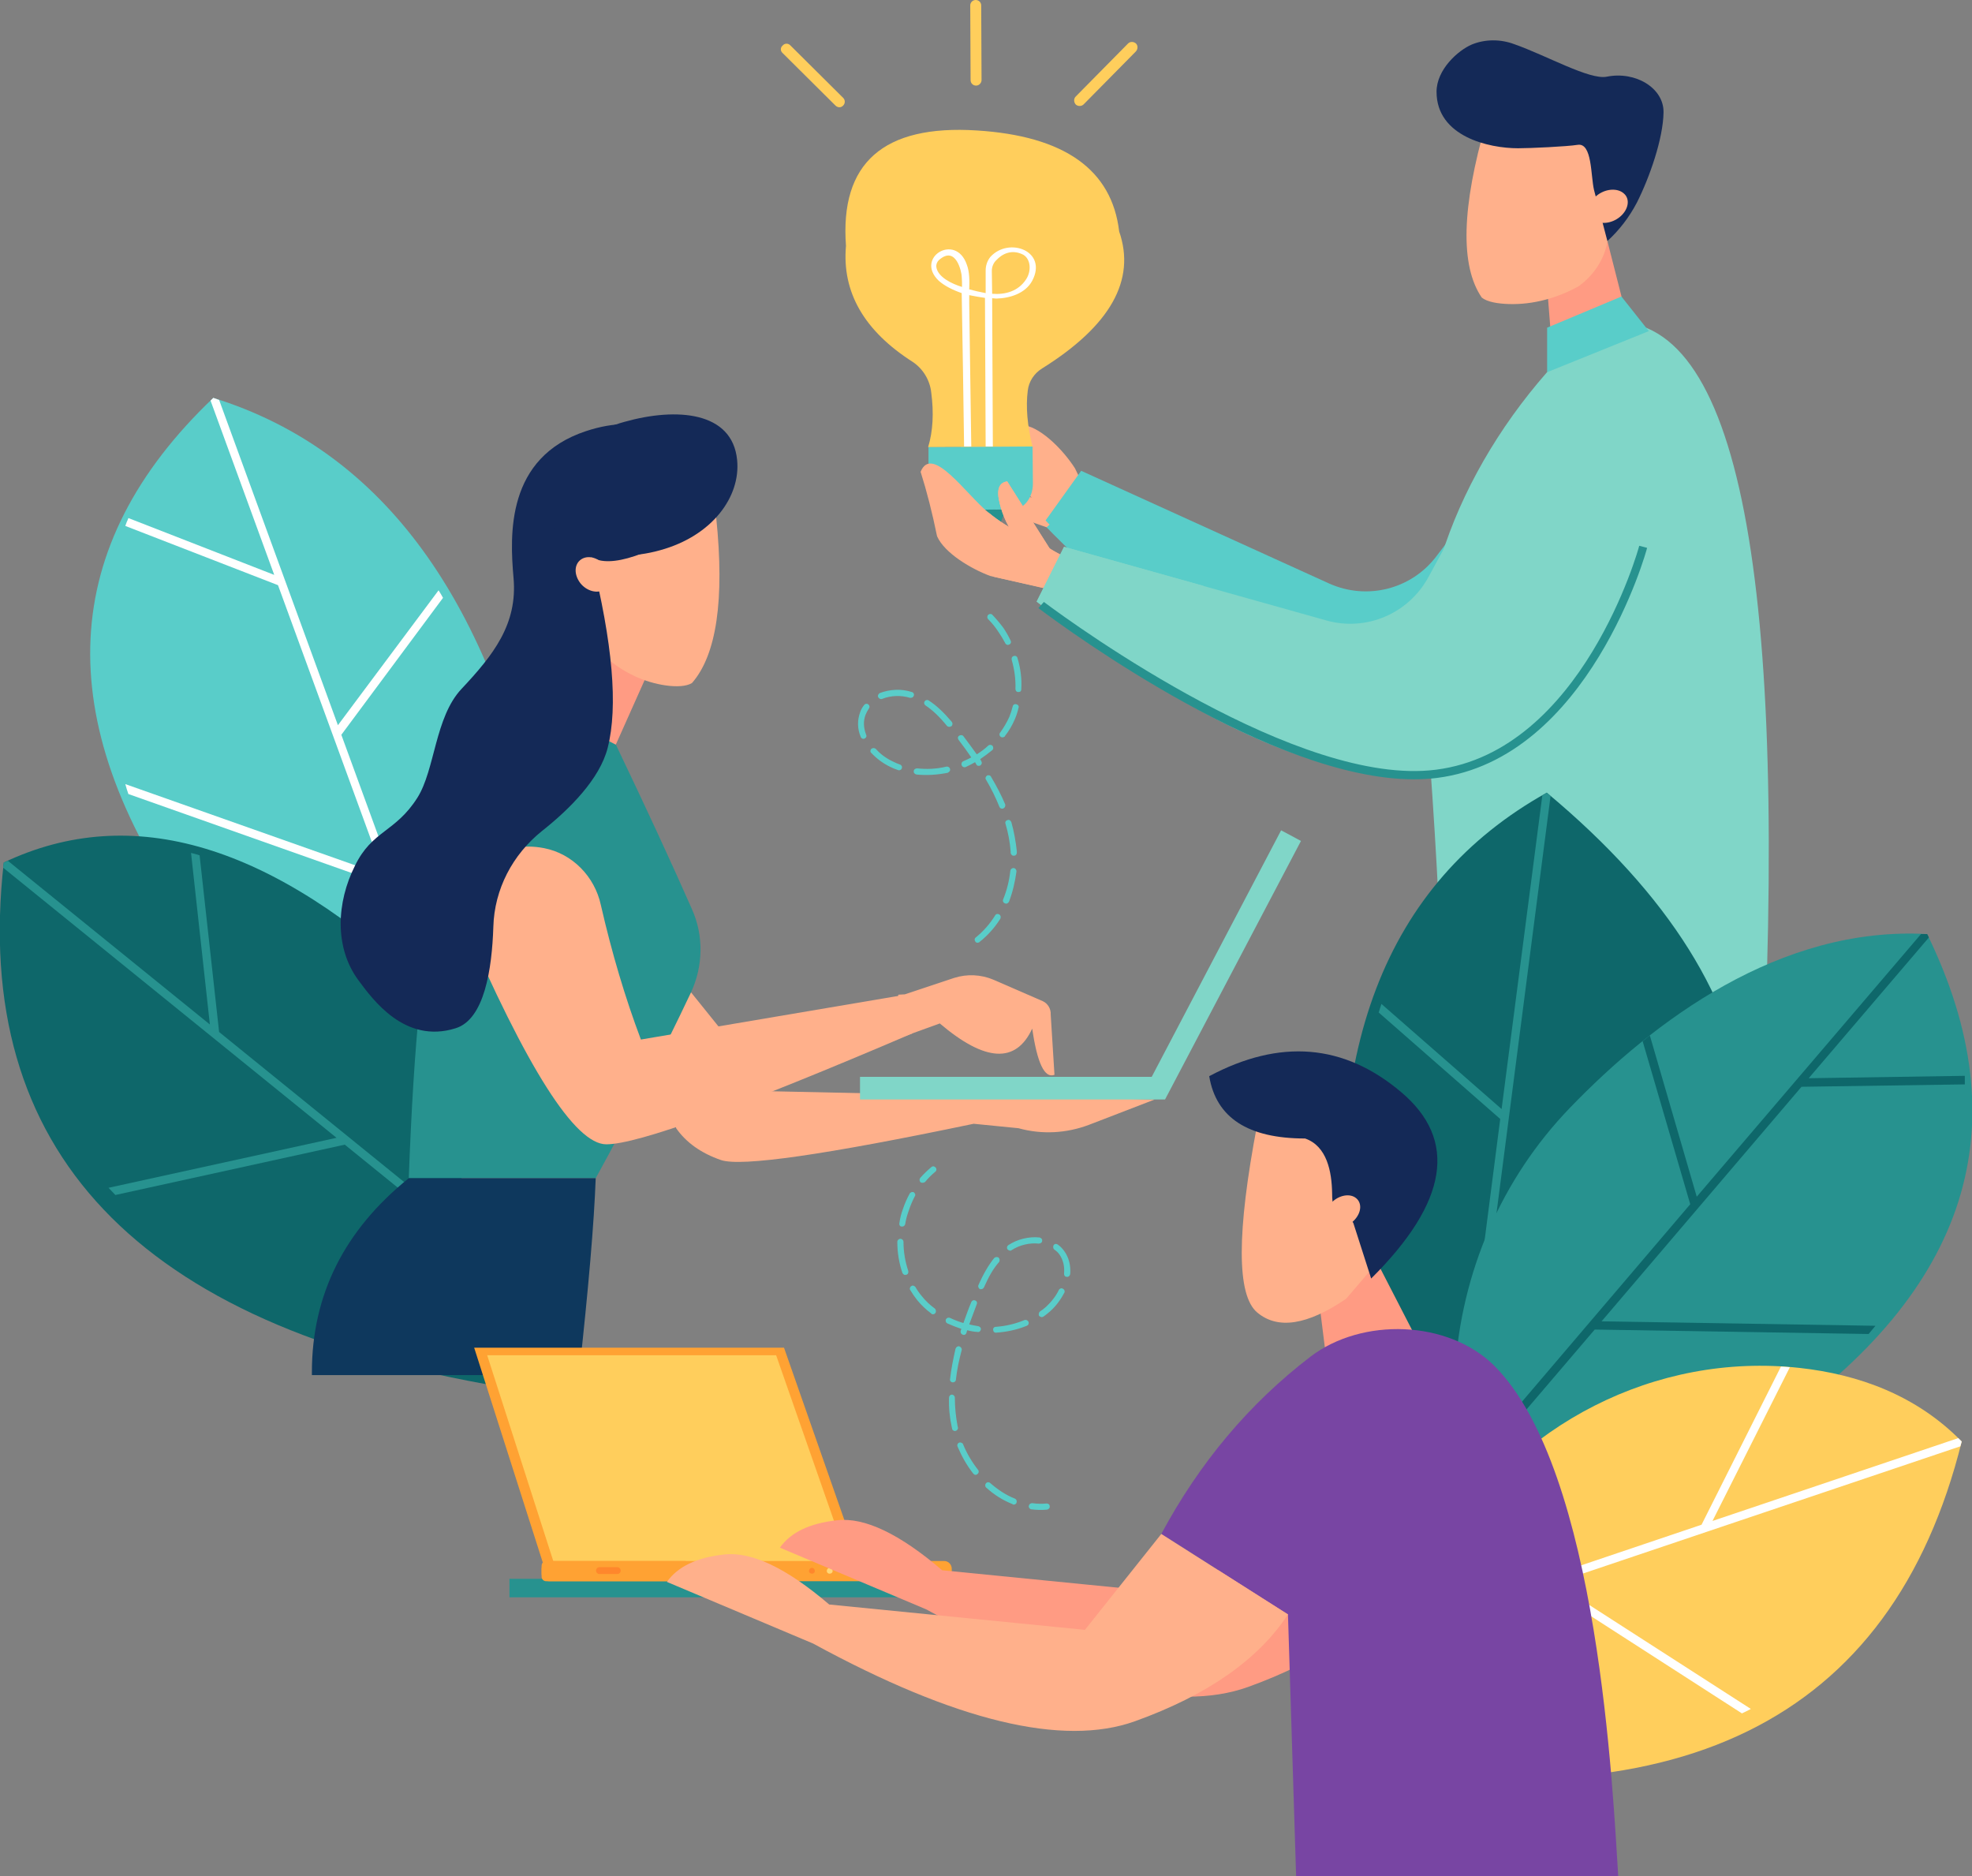
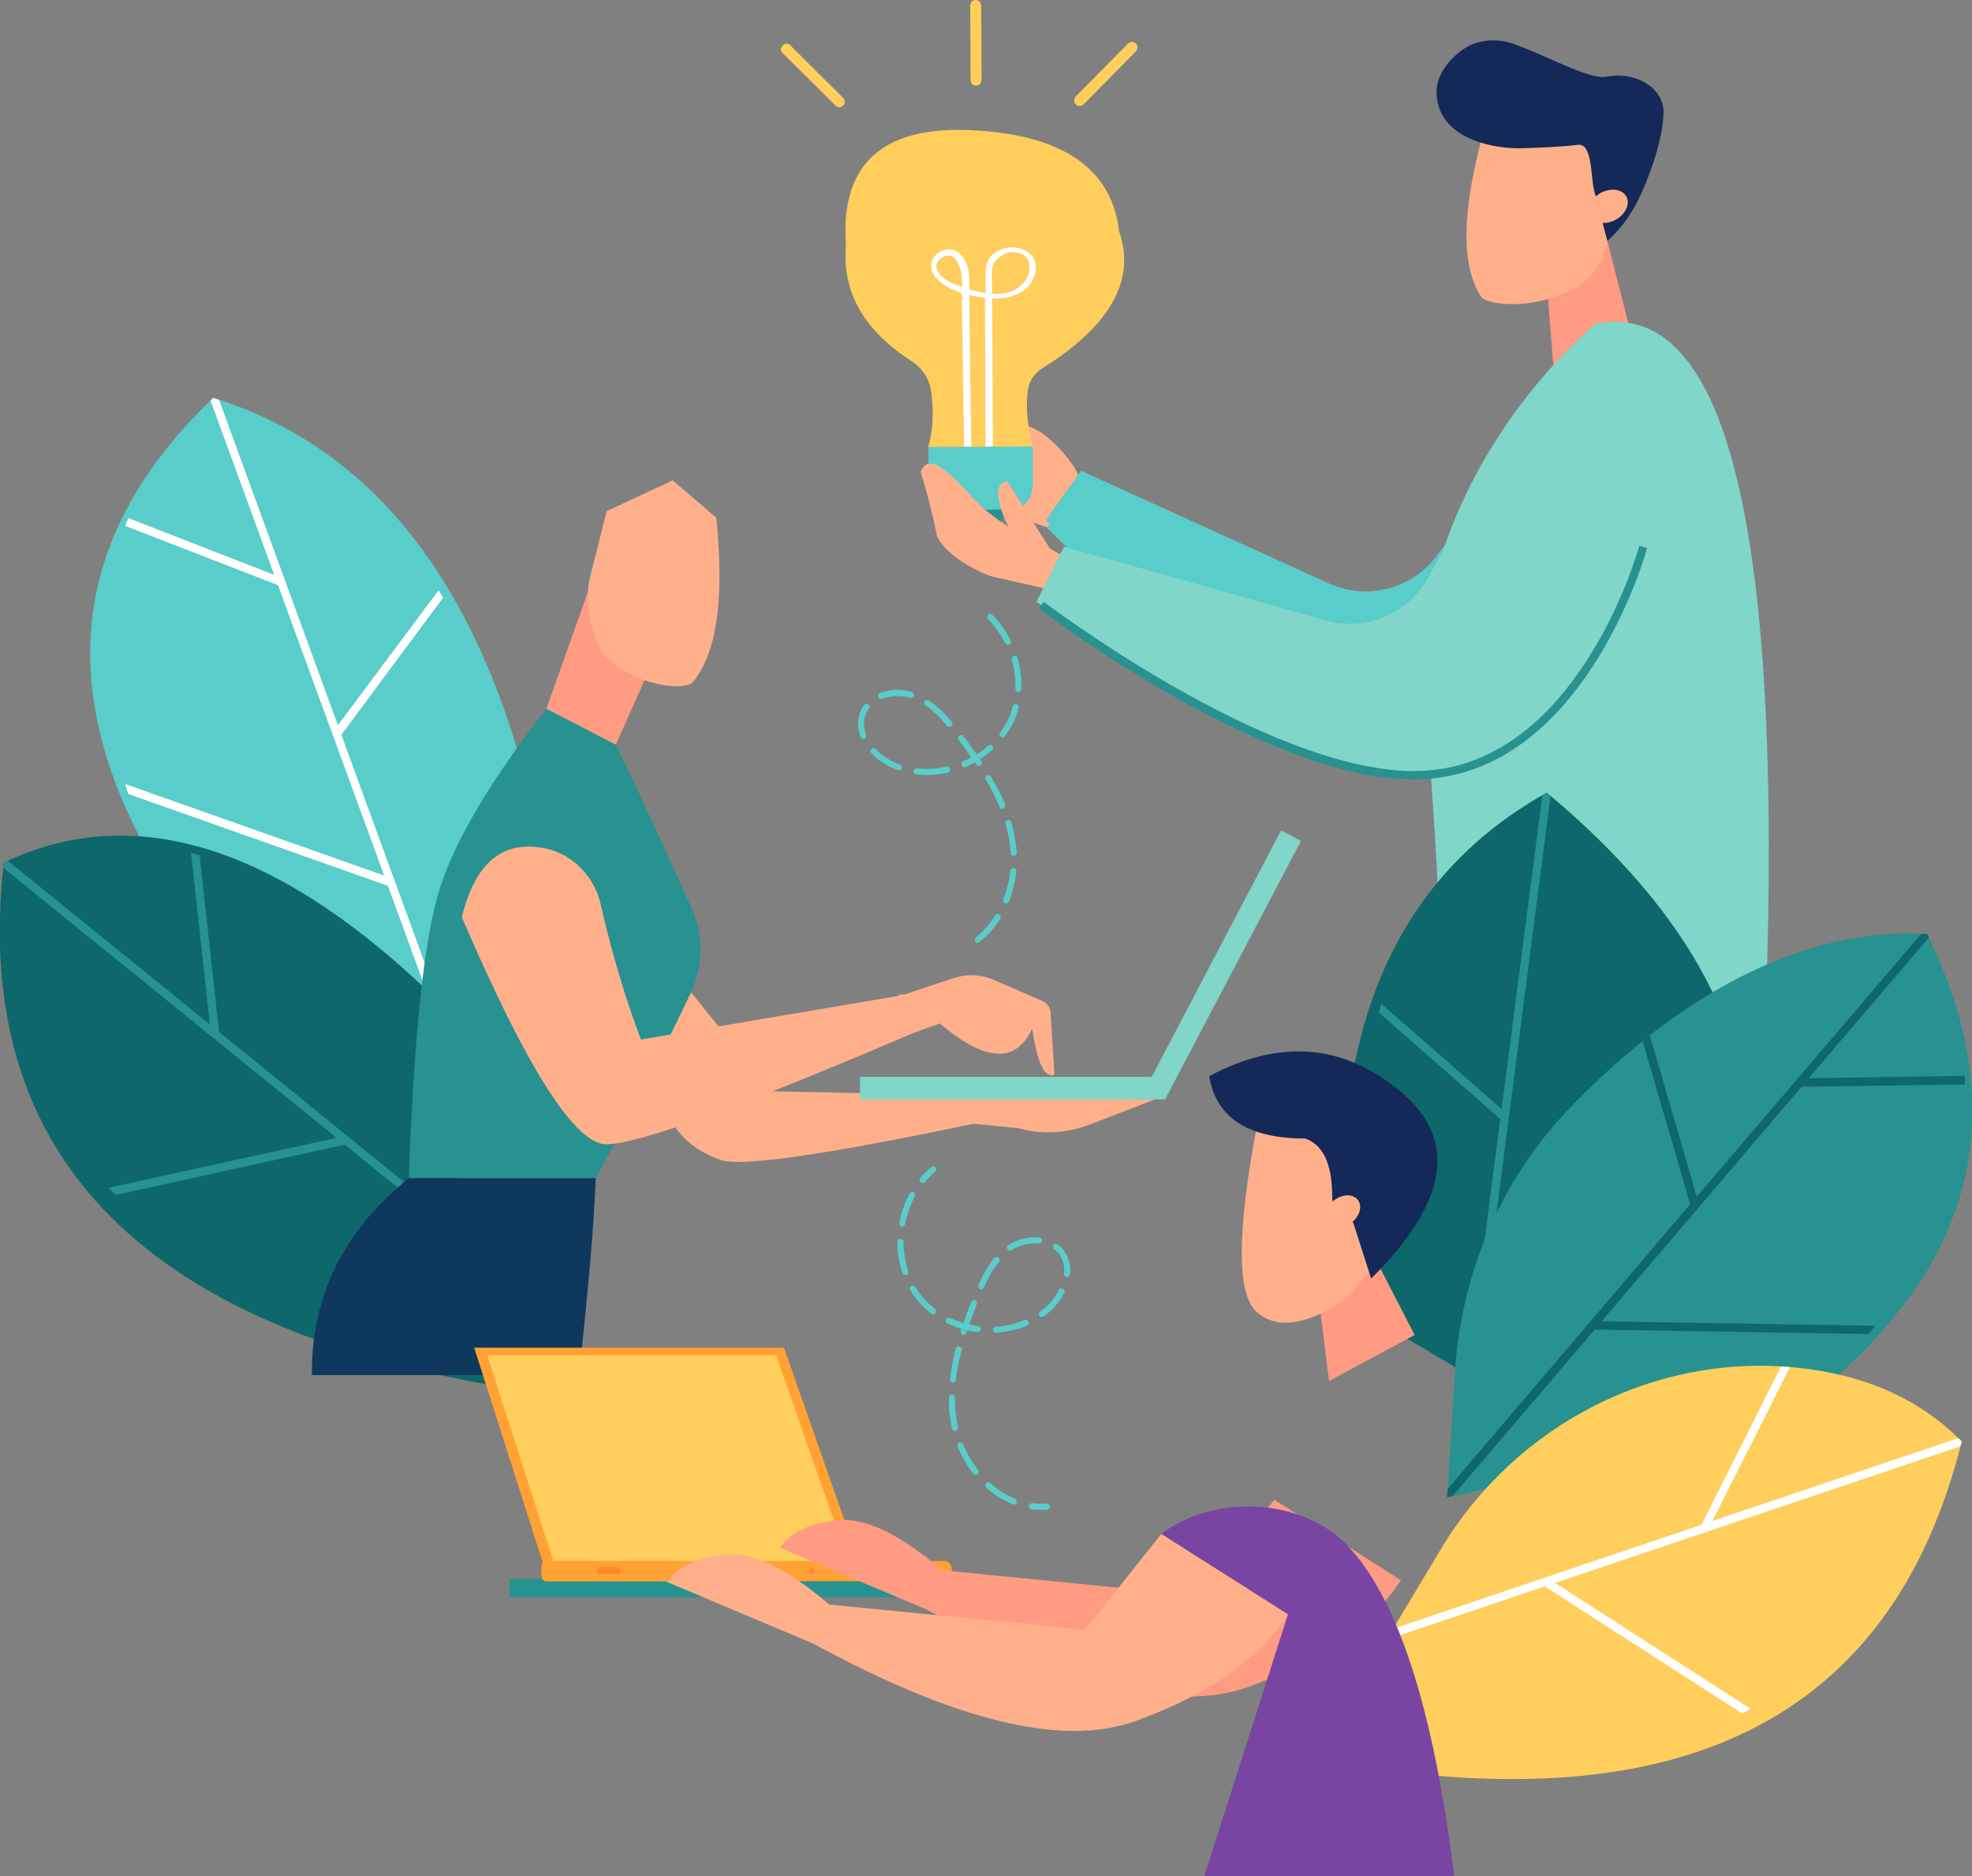
<svg xmlns="http://www.w3.org/2000/svg" version="1.2" viewBox="0 0 576 548" width="576" height="548">
  <rect x="0" y="0" width="576" height="548" fill="#808080" stroke="none" />
  <title>Vector Smart Object-ai</title>
  <style>
		.s0 { fill: #ffb08b } 
		.s1 { fill: #59cdc9 } 
		.s2 { fill: #ffce5c } 
		.s3 { fill: #27928f } 
		.s4 { fill: #ffffff } 
		.s5 { fill: #0e676a } 
		.s6 { fill: #ff9b83 } 
		.s7 { fill: #142957 } 
		.s8 { fill: #80d6c8 } 
		.s9 { fill: #0e385d } 
		.s10 { fill: #ffa233 } 
		.s11 { fill: #ffd778 } 
		.s12 { fill: #ff872c } 
		.s13 { fill: #7845a3 } 
	</style>
  <g id="Ñëîé 1">
    <g id="&lt;Group&gt;">
      <path id="&lt;Path&gt;" class="s0" d="m305.3 151.3c-0.5-1.2-2.3-5.4-9.5-11c-6.6-5-23.2-11.5-16-16.5q8.9 0.7 19.5 0.4c5.3 1 11.6 7.7 14.7 12.6l7.8 16.1q-3.6 8-3.7 8.4l-3.7-0.7c-2.6-3.6-5.7-6.7-9.1-9.3z" />
      <path id="&lt;Path&gt;" class="s0" d="m304.9 146.7q0-0.5-0.3-1.3q1.8 0.3 3.5 0.5c3.7 2.3 7.4 4.4 11.1 6.6c-1.6 1.9-3.8 4.6-3.9 4.9l-27.1-9.6q-0.3-3.7 5.8-3.6q6 0.1 10.9 2.5z" />
    </g>
    <path id="&lt;Path&gt;" class="s1" d="m483 163.2q-25.3 57.5-69.8 56.3q-44.5-1.1-107.8-67.5l10.4-14.5l72.4 32.9c11.1 5 24.1 1.7 31.4-8l29.3-38.5z" />
    <g id="&lt;Group&gt;">
      <path id="&lt;Path&gt;" class="s1" d="m484.1 163.7c-0.3 0.6-26.2 58.2-70.9 57q-3.3 0-6.7-0.6c-41-6.3-92.5-57.5-100.8-66.1q0.9-0.8 1.8-1.6c8.7 8.8 65.5 64.9 105.7 65.9c43.2 1.2 68.5-55 68.7-55.6z" />
    </g>
    <g id="&lt;Group&gt;">
      <g id="&lt;Group&gt;">
        <g id="&lt;Group&gt;">
          <path id="&lt;Path&gt;" class="s2" d="m272 114.6c-0.4-3.6-2.4-6.9-5.4-8.9q-21.3-13.6-19.5-33.9q-2.7-36.3 38.2-33.7q38.4 2.4 41.6 29.5q7.4 21.3-22.5 40c-2.3 1.4-3.9 3.8-4.2 6.5q-0.9 7.1 1.4 16.4l-30.5 0.1q2.1-7 0.9-16z" />
          <path id="&lt;Path&gt;" class="s1" d="m301.6 130.4l0.1 10.9c0 4.1-2.7 7.5-5.9 7.5l-18.6 0.1c-3.2 0-5.9-3.3-6-7.4v-10.9z" />
          <path id="&lt;Path&gt;" class="s3" d="m293.8 148.8l-2 5l-11.6 0.1l-2.5-5z" />
          <g id="&lt;Group&gt;">
            <path id="&lt;Compound Path&gt;" fill-rule="evenodd" class="s4" d="m291 87.2c-0.4 0-0.8-0.1-1.2-0.1l0.2 43.3h-2.1l-0.2-43.4c-1.5-0.2-3-0.5-4.6-0.8q0 1.2 0 2.3q0.1 7.2 0.2 14.3q0.2 13.8 0.4 27.6h-2.1q-0.3-22.4-0.7-44.8c-2.6-0.9-5-2.1-6.7-3.6c-7.1-6.8 5-14.1 8.2-4.7c0.8 2.1 0.8 4.7 0.7 7.2c1.4 0.4 3.2 0.8 4.8 1.1q0-4 0-6.6c0-1.5 0.5-2.9 1.4-4c5.4-5.9 16.8-1.7 12.2 7c-2 3.7-6.5 5.1-10.5 5.2zm-10.1-6.5c0-1-1.6-9.3-6.7-4.7c-0.5 0.5-0.8 1.2-0.7 2c0.4 2.9 4.5 4.9 7.5 5.8c0-1 0-2-0.1-3.1zm18-6.3c-3.5-1.8-6.3-0.1-7.8 1.5c-0.9 0.8-1.4 2-1.4 3.2l0.1 6.7c3.8 0.3 7.6-0.7 9.9-4.2c1.6-2.4 1.4-5.9-0.8-7.2z" />
          </g>
        </g>
        <g id="&lt;Group&gt;">
          <path id="&lt;Path&gt;" class="s2" d="m244 30.8l-15.4-15.3c-0.7-0.6-0.7-1.6 0-2.2c0.6-0.7 1.6-0.7 2.2-0.1l15.5 15.4c0.6 0.6 0.6 1.6 0 2.2c-0.6 0.7-1.6 0.7-2.3 0z" />
        </g>
        <g id="&lt;Group&gt;">
          <path id="&lt;Path&gt;" class="s2" d="m314.2 30.5c-0.6-0.7-0.6-1.7 0-2.3l15.3-15.5c0.6-0.6 1.6-0.6 2.3 0c0.6 0.6 0.6 1.6 0 2.3l-15.3 15.5c-0.6 0.6-1.7 0.6-2.3 0z" />
        </g>
        <g id="&lt;Group&gt;">
          <path id="&lt;Path&gt;" class="s2" d="m283.5 23.4l-0.1-21.8c0-0.9 0.7-1.6 1.6-1.6c0.9 0 1.6 0.7 1.6 1.6l0.1 21.8c0 0.8-0.7 1.6-1.6 1.6c-0.9 0-1.6-0.7-1.6-1.6z" />
        </g>
      </g>
    </g>
    <g id="&lt;Group&gt;">
      <g id="&lt;Group&gt;">
        <path id="&lt;Path&gt;" class="s1" d="m136.6 319.8l-81.7-52.1q-60.6-86.8 7.4-151.5q74.4 23.1 96 131.9z" />
        <path id="&lt;Path&gt;" class="s4" d="m129.4 174.6l-29.7 40l37.6 102.9l-0.7 2.3l-1.3-0.9l-22-60.2l-75.8-26.8q-0.5-1.4-0.9-2.9l75.6 26.7l-31-84.8l-44.6-17.3l0.4-1.1q0.3-0.6 0.5-1.2l42.6 16.6l-18.6-50.9q0.4-0.4 0.8-0.8q0.8 0.3 1.7 0.6l34.7 95l29.4-39.4q0.7 1.1 1.3 2.2z" />
      </g>
      <g id="&lt;Group&gt;">
        <path id="&lt;Path&gt;" class="s5" d="m146.3 405q-159.4-26.9-145.2-153.1q56.1-26.6 123.3 37z" />
        <g id="&lt;Group&gt;">
          <path id="&lt;Path&gt;" class="s3" d="m1.1 251.9q0.6-0.2 1.2-0.5l59 47.8l-5.5-50.1q1.3 0.3 2.5 0.7l5.7 51.6l74 60l0.7 3.7l-38-30.8l-67 14.7q-1-1-2-2.1l66.6-14.6l-97.4-78.9q0.1-0.7 0.2-1.5z" />
        </g>
      </g>
    </g>
    <g id="&lt;Group&gt;">
      <g id="&lt;Group&gt;">
        <path id="&lt;Path&gt;" class="s6" d="m469.5 70.4l10.5 41.2l-26-1.2l-2.1-26.5z" />
        <g id="&lt;Group&gt;">
          <path id="&lt;Path&gt;" class="s0" d="m440.8 88.8c-3.3-0.1-6.4-0.6-8-1.9q-9.5-13.9 1.3-51.2l15.2-6.4l19.4 12l1.1 25c0.3 6.7-2.9 13.1-8.7 17.3c-6.1 3.4-13.2 5.4-20.3 5.2z" />
        </g>
        <path id="&lt;Path&gt;" class="s7" d="m465.6 55.5c-1-4.2-0.5-13.9-4.8-13.2c-3.1 0.5-13.8 1-17.4 1c-8.5 0-23.8-3.4-23.8-16.5c0-6.5 6.3-12.1 10.3-13.8c3.9-1.6 8.4-1.6 12.4-0.1c9.4 3.3 22 10.5 27 9.5c8.4-1.7 16.7 3.3 16.6 10.4c-0.1 7.7-4.1 19.1-7.8 26.4c-2.2 4.2-5.1 8-8.6 11.2z" />
        <path id="&lt;Path&gt;" class="s0" d="m473.2 63.3c-2.5 2.1-6 2.4-7.9 0.7c-2-1.7-1.5-4.8 1-6.8c2.5-2.1 6.1-2.4 8-0.7c1.9 1.6 1.4 4.7-1.1 6.8z" />
      </g>
      <path id="&lt;Path&gt;" class="s8" d="m465.9 94.6q59.6-12.3 49.2 216.7l-94.2-31.8q-1.3-34.3-4.8-77.9c-2.9-36.9 17.8-78.6 49.8-107z" />
      <g id="&lt;Group&gt;">
        <path id="&lt;Path&gt;" class="s0" d="m312.5 163.2l1.5 3.5q-0.3 0.2-7.3 5.5l-17.5-4c-5.4-2-13.3-6.6-15.5-11.6q-2.1-10.3-4.8-18.8c3.3-8.2 13.3 6.6 19.7 11.8c7.1 5.8 11.5 6.7 12.8 6.8c3.3 2.8 7.1 5.2 11.1 6.8z" />
        <path id="&lt;Path&gt;" class="s0" d="m292 147q-1.5-5.9 2.2-6.4l15.4 24.3c-0.2 0.1-2.4 2.9-3.9 4.9c-3-3.2-5.9-6.3-8.9-9.4q-0.5-1.7-1.3-3.3q0.9 0.1 1.4 0q-3.5-4.3-4.9-10.1z" />
      </g>
      <path id="&lt;Path&gt;" class="s8" d="m480 159.7q-16.3 60.7-60.4 66.3q-44.2 5.6-116.8-50.3l8-16l76.6 21.5c11.7 3.3 24-2 29.8-12.6l23.1-42.6z" />
      <path id="&lt;Path&gt;" class="s8" d="m349.3 205.5q-25.9-13.9-46.5-29.8l8-16l40.7 11.4c-2.4 5.4-3.8 11.3-4 17.7c-0.2 5.5 0.4 11.2 1.8 16.7z" />
      <g id="&lt;Group&gt;">
        <path id="&lt;Path&gt;" class="s3" d="m481.1 160c-0.1 0.7-17 61.6-61.4 67.2q-3.2 0.4-6.7 0.4c-41.4 0-100.1-42.8-109.7-50q0.8-0.9 1.6-1.8c9.9 7.4 74.6 54.1 114.5 49c42.8-5.4 59.3-64.8 59.4-65.4z" />
      </g>
      <g id="&lt;Group&gt;">
        <path id="&lt;Path&gt;" class="s0" d="m290.2 165.4c0.2-5.2-0.3-10.5-1.6-15.8c7.1 5.8 11.5 6.7 12.8 6.8c2.5 2.1 5.3 4 8.2 5.5q-3.1 4.5-5.2 9.7l-14.4-3.2q0.2-1.5 0.2-3z" />
        <path id="&lt;Path&gt;" class="s0" d="m305.4 169.4c-2.9-3-5.7-6.1-8.6-9q-0.5-1.7-1.3-3.3q0.9 0.1 1.4 0q-3.5-4.3-4.9-10.1q-1.5-5.9 2.2-6.4l14.4 22.8q-1.8 2.9-3.2 6z" />
      </g>
-       <path id="&lt;Path&gt;" class="s1" d="m451.9 108.7v-13l21.7-9.1l8 10.1z" />
    </g>
    <g id="&lt;Group&gt;">
      <g id="&lt;Group&gt;">
        <g id="&lt;Group&gt;">
          <path id="&lt;Path&gt;" class="s1" d="m269.2 345.4q-0.2 0-0.3-0.1c-0.4-0.4-0.4-0.9-0.1-1.3q1.5-1.7 3.3-3.2c0.4-0.3 0.9-0.2 1.2 0.2c0.3 0.3 0.3 0.9-0.1 1.2q-1.6 1.3-3 3c-0.3 0.2-0.7 0.3-1 0.2z" />
        </g>
        <g id="&lt;Group&gt;">
          <g id="&lt;Group&gt;">
            <path id="&lt;Compound Path&gt;" class="s1" d="m295.8 439.4q0 0 0-0.1c-2.8-1.1-5.4-2.7-7.8-4.9c-0.3-0.3-0.3-0.9 0-1.2c0.3-0.4 0.9-0.4 1.2-0.1c2.3 2 4.7 3.6 7.3 4.6c0.4 0.2 0.6 0.7 0.4 1.2c-0.1 0.4-0.6 0.6-1.1 0.5zm-11.1-8.7q-0.2-0.1-0.4-0.3c-1.9-2.4-3.4-5.1-4.6-7.9c-0.2-0.5 0-1 0.5-1.2c0.4-0.1 1 0.1 1.1 0.5c1.1 2.7 2.6 5.2 4.4 7.5c0.3 0.4 0.2 0.9-0.2 1.2c-0.2 0.2-0.5 0.3-0.8 0.2zm-6-12.8c-0.3-0.1-0.6-0.3-0.6-0.7l-0.1-0.4c-0.6-2.7-0.9-5.6-0.8-8.6c0-0.5 0.4-0.9 0.8-0.9c0.5 0 0.9 0.4 0.9 0.9c0 2.9 0.3 5.6 0.8 8.3l0.1 0.4c0.1 0.4-0.2 0.9-0.7 1q-0.2 0.1-0.4 0zm-0.6-14.2c-0.4-0.1-0.7-0.5-0.6-0.9c0.3-2.8 0.9-5.8 1.6-8.9c0.2-0.5 0.6-0.8 1.1-0.7c0.5 0.2 0.8 0.6 0.7 1.1c-0.8 3-1.4 5.9-1.7 8.7c0 0.4-0.5 0.8-0.9 0.7q-0.1 0-0.2 0zm3.1-13.9c-0.5-0.2-0.7-0.6-0.6-1.1q0.1-0.3 0.2-0.6q-2.1-0.7-4.1-1.6c-0.4-0.2-0.6-0.7-0.4-1.2c0.2-0.4 0.7-0.6 1.2-0.4q1.9 0.9 3.9 1.5c0.7-1.9 1.4-4 2.3-6.1c0.2-0.5 0.7-0.7 1.1-0.5c0.5 0.1 0.7 0.7 0.5 1.1c-0.8 2.1-1.5 4.1-2.2 5.9q1.3 0.3 2.6 0.5c0.5 0.1 0.9 0.5 0.8 1c-0.1 0.5-0.5 0.8-1 0.7q-1.5-0.1-3-0.5q-0.1 0.4-0.2 0.7c-0.1 0.5-0.6 0.8-1.1 0.6q0 0 0 0zm-9-6q-0.1-0.1-0.2-0.2q-2.3-1.7-4.1-3.9q-1.1-1.4-2-2.9c-0.3-0.4-0.1-1 0.3-1.2c0.4-0.3 0.9-0.1 1.2 0.3q0.8 1.4 1.9 2.7q1.6 2 3.8 3.6c0.3 0.3 0.4 0.9 0.1 1.3c-0.2 0.3-0.6 0.4-1 0.3zm18.5 5.4c-0.4-0.1-0.6-0.4-0.6-0.8c-0.1-0.5 0.3-0.9 0.8-0.9c2.9-0.2 5.8-0.9 8.4-2c0.4-0.1 0.9 0.1 1.1 0.5c0.2 0.5 0 1-0.5 1.2c-2.7 1.1-5.7 1.8-8.9 2q-0.2 0-0.3 0zm-26.6-16.9c-0.2-0.1-0.4-0.3-0.5-0.5c-1-2.9-1.5-6-1.5-9.1c0-0.5 0.4-0.9 0.9-0.9c0.5 0 0.9 0.4 0.9 0.9c0 2.9 0.5 5.8 1.4 8.5c0.1 0.5-0.1 1-0.6 1.1q-0.3 0.1-0.6 0zm39.9 12.3q-0.3-0.1-0.5-0.3c-0.2-0.4-0.1-1 0.3-1.3q0.9-0.6 1.7-1.3c1.5-1.4 2.9-3.1 3.8-5c0.2-0.4 0.8-0.6 1.2-0.3c0.4 0.2 0.6 0.7 0.4 1.1c-1.1 2.1-2.5 4-4.2 5.5q-0.9 0.8-1.9 1.5c-0.3 0.2-0.6 0.2-0.8 0.1zm-17.7-8.1q0 0-0.1 0c-0.4-0.3-0.6-0.8-0.4-1.2c1.5-3.4 3-5.9 4.6-7.9c0.3-0.3 0.9-0.4 1.3-0.1c0.3 0.3 0.4 0.9 0.1 1.3c-1.6 1.8-3 4.2-4.4 7.4c-0.2 0.4-0.7 0.6-1.1 0.5zm-23.1-18.3c-0.4-0.1-0.6-0.5-0.5-1q0.3-2.1 1-4q0.8-2.4 2-4.6c0.2-0.4 0.8-0.6 1.2-0.4c0.4 0.3 0.6 0.8 0.3 1.2q-1.1 2.1-1.8 4.3q-0.7 1.9-1 3.8c-0.1 0.5-0.6 0.8-1 0.7q-0.1 0-0.2 0zm48.2 14.7c-0.4-0.1-0.6-0.5-0.6-0.9q0.3-3.3-1.4-5.7q-0.6-0.8-1.5-1.4c-0.3-0.3-0.4-0.9-0.1-1.3c0.3-0.4 0.8-0.4 1.2-0.1q1 0.7 1.8 1.8c1.4 1.9 2 4.3 1.8 6.8c-0.1 0.5-0.5 0.9-1 0.8q-0.1 0-0.2 0zm-16.6-7.7q-0.3-0.1-0.5-0.3c-0.3-0.4-0.2-1 0.3-1.3c2.6-1.7 5.9-2.5 9-2.2c0.5 0.1 0.9 0.5 0.8 1c0 0.5-0.5 0.8-1 0.8c-2.6-0.3-5.6 0.4-7.9 1.9c-0.2 0.2-0.5 0.2-0.7 0.1z" />
          </g>
        </g>
        <g id="&lt;Group&gt;">
          <path id="&lt;Path&gt;" class="s1" d="m301.1 440.8c-0.4-0.2-0.7-0.6-0.6-1c0.1-0.5 0.5-0.8 1-0.8q2.1 0.3 4.2 0.1c0.5 0 0.9 0.3 0.9 0.8c0.1 0.5-0.3 0.9-0.8 1q-2.3 0.2-4.6-0.1q0 0-0.1 0z" />
        </g>
      </g>
    </g>
    <g id="&lt;Group&gt;">
      <g id="&lt;Group&gt;">
        <g id="&lt;Group&gt;">
          <g id="&lt;Group&gt;">
            <path id="&lt;Compound Path&gt;" class="s1" d="m284.9 275c-0.3-0.4-0.3-0.9 0.1-1.2c2.2-1.8 4.1-3.9 5.7-6.5c0.2-0.4 0.8-0.5 1.2-0.2c0.4 0.2 0.5 0.8 0.3 1.2c-1.7 2.7-3.8 5-6.1 6.8q0 0.1-0.1 0.1c-0.3 0.2-0.9 0.2-1.1-0.2zm8.6-11.2c-0.4-0.1-0.7-0.6-0.5-1.1c1.1-2.7 1.8-5.5 2.1-8.4c0.1-0.5 0.5-0.8 1-0.8c0.5 0.1 0.8 0.5 0.8 1c-0.4 3-1.1 6-2.2 8.9q-0.2 0.2-0.4 0.4c-0.2 0.1-0.5 0.2-0.8 0zm2.7-13.9c-0.5 0.1-0.9-0.3-1-0.8v-0.4c-0.2-2.7-0.7-5.4-1.5-8.1c-0.2-0.5 0.1-1 0.6-1.1c0.4-0.2 0.9 0.1 1.1 0.6c0.8 2.8 1.3 5.7 1.6 8.5v0.4c0 0.3-0.1 0.6-0.4 0.8q-0.2 0.1-0.4 0.1zm-3.1-13.8c-0.5 0.2-1 0-1.2-0.5c-1-2.5-2.3-5.2-3.9-7.9c-0.3-0.4-0.1-0.9 0.3-1.2c0.4-0.2 1-0.1 1.2 0.4c1.6 2.7 3 5.4 4.1 8c0.1 0.4 0 0.9-0.4 1.1q0 0-0.1 0.1zm-6.7-12.6c-0.4 0.3-1 0.2-1.2-0.2q-0.2-0.3-0.4-0.7q-1.4 0.8-2.7 1.4c-0.5 0.2-1 0-1.2-0.5c-0.2-0.4 0-1 0.5-1.2q1.2-0.5 2.3-1.1c-1.1-1.6-2.3-3.3-3.7-5.1c-0.3-0.4-0.3-0.9 0.1-1.2c0.4-0.3 1-0.3 1.3 0.1c1.4 1.9 2.7 3.6 3.9 5.3q1.8-1.1 3.3-2.5c0.4-0.4 1-0.3 1.3 0c0.3 0.4 0.3 1-0.1 1.3q-1.7 1.4-3.5 2.6q0.2 0.3 0.3 0.6c0.3 0.4 0.2 0.9-0.2 1.2q0 0 0 0zm5.9-8.3c-0.4-0.3-0.5-0.8-0.2-1.2q1.6-2.2 2.7-4.6q0.6-1.5 1-3.1c0.1-0.5 0.6-0.8 1.1-0.6c0.5 0.1 0.8 0.6 0.6 1q-0.4 1.8-1.1 3.4q-1.1 2.6-2.9 4.9q0 0.2-0.2 0.2c-0.3 0.2-0.7 0.2-1 0zm-15.5 10.5c-3.1 0.6-6.1 0.8-9.1 0.5c-0.5-0.1-0.9-0.5-0.8-1c0-0.5 0.5-0.8 1-0.8c2.8 0.3 5.6 0.2 8.5-0.5c0.5-0.1 1 0.2 1.1 0.7c0.1 0.4-0.1 0.7-0.4 0.9q-0.1 0.1-0.3 0.2zm20.6-23.6c-0.5 0-0.8-0.4-0.8-0.9c0.1-2.8-0.3-5.7-1.1-8.5c-0.1-0.5 0.1-1 0.6-1.1c0.5-0.2 1 0.1 1.1 0.6c0.9 3 1.3 6.1 1.1 9.1c0 0.3-0.1 0.5-0.3 0.7q-0.3 0.1-0.6 0.1zm-35.1 22.8q-1.2-0.4-2.2-0.9c-2.1-1-4-2.4-5.6-4.1c-0.4-0.3-0.3-0.9 0-1.2c0.4-0.3 0.9-0.3 1.3 0c1.4 1.6 3.1 2.8 5 3.7q1 0.5 2.1 0.9c0.4 0.1 0.7 0.6 0.5 1.1q-0.1 0.3-0.3 0.4c-0.3 0.2-0.6 0.2-0.8 0.1zm14.3-12.9c-2.2-2.7-4.2-4.6-6.3-6c-0.4-0.3-0.5-0.8-0.2-1.2c0.3-0.4 0.8-0.5 1.2-0.2c2.2 1.4 4.3 3.4 6.7 6.2c0.3 0.4 0.3 0.9-0.1 1.3q-0.1 0-0.1 0c-0.4 0.3-0.9 0.2-1.2-0.1zm18.2-23.8c-0.4 0.3-1 0.1-1.2-0.4q-0.9-1.7-2-3.3q-1.3-2-3-3.7c-0.3-0.3-0.3-0.9 0-1.2c0.4-0.4 1-0.4 1.3 0q1.7 1.8 3.2 3.8q1.2 1.8 2.1 3.7c0.2 0.4 0.1 0.8-0.3 1.1q0 0-0.1 0zm-42.3 27.5c-0.4 0.2-0.9 0-1.1-0.5c-1-2.4-1-4.8-0.2-7.1q0.4-1.2 1.2-2.2c0.3-0.4 0.8-0.5 1.2-0.2c0.4 0.3 0.5 0.8 0.2 1.2q-0.6 0.9-1 1.9q-1 2.7 0.2 5.8c0.2 0.4 0 0.8-0.3 1q-0.1 0.1-0.2 0.1zm13.3-11.9c-2.6-0.8-5.6-0.7-8.1 0.3c-0.5 0.2-1-0.1-1.2-0.5c-0.2-0.5 0.1-1 0.5-1.2c2.9-1.1 6.3-1.3 9.3-0.3c0.5 0.1 0.8 0.6 0.6 1.1q-0.1 0.3-0.3 0.4c-0.2 0.2-0.5 0.2-0.8 0.2z" />
          </g>
        </g>
      </g>
    </g>
    <g id="&lt;Group&gt;">
      <g id="&lt;Group&gt;">
        <g id="&lt;Group&gt;">
          <g id="&lt;Group&gt;">
            <path id="&lt;Path&gt;" class="s6" d="m188.3 198.6l-10.9 24.4l-17.8-16l12.6-35.5z" />
            <g id="&lt;Group&gt;">
              <path id="&lt;Path&gt;" class="s0" d="m177.1 192.1c-4.4-5-6.3-16.4-4.9-23l5-19.8l19.3-9l12.7 10.9q3.7 36-7.1 48.3c-1.7 1-4.5 1.1-7.5 0.7c-6.5-0.9-12.5-3.8-17.5-8.1z" />
            </g>
          </g>
        </g>
        <path id="&lt;Path&gt;" class="s0" d="m182.1 265.3l43 53.4l112.2 2.4l-19.2 7.4c-6.6 2.5-13.8 2.9-20.6 1l-13.1-1.3q-65 13.6-73.8 10.6q-8.7-3-13.1-9.3z" />
        <path id="&lt;Path&gt;" class="s3" d="m179.9 217.5q13.3 27.8 22.2 48c3.5 7.8 3.3 16.7-0.3 24.4q-12.2 25.8-27.8 54.2h-54.6q2.2-60.2 8.3-82q6-21.9 31.9-55.1z" />
        <path id="&lt;Path&gt;" class="s9" d="m91.1 401.6q0-0.4 0-0.8q0-33.9 28.3-56.7h54.6q-0.7 19.4-4.9 57.5z" />
        <g id="&lt;Group&gt;">
          <path id="&lt;Path&gt;" class="s8" d="m340.3 321.1h-89.1v-6.6h85.2l37.8-72l5.8 3.1z" />
        </g>
        <path id="&lt;Path&gt;" class="s0" d="m158.9 247.7c8.3 1.6 14.8 8.3 16.6 16.6q4.8 21 11.7 39.3l77.3-13.1l2 11.3q-75.7 32.4-89.4 32.4q-13.7 0-42.2-66.3q5.7-23.7 24-20.2z" />
-         <path id="&lt;Path&gt;" class="s7" d="m177.5 218.4c-2.3 9.1-11.1 17.9-19.2 24.3c-8.6 6.9-13.9 17-14.2 28c-0.4 12.3-2.6 27-11 29.6c-14.9 4.7-24.3-8.5-28.4-14c-7.1-9.6-6.4-22.8-1-33.5c5-10.3 11.8-9.7 18.2-19.8c5.2-8.2 5.1-23.5 12.9-31.8c9.3-9.9 16.4-18.9 15.2-32.4c-1.1-12.6-2.2-35.2 21.2-42.9c33.4-11 39.7 26.3 35.8 25.3q-25.9 16.6-34.3 11.5q9.4 37.7 4.8 55.7z" />
-         <path id="&lt;Path&gt;" class="s0" d="m169.7 163.4c2-1.4 5.1-0.6 7 1.9c2 2.4 1.9 5.5-0.1 6.8c-2 1.4-5.2 0.6-7.1-1.8c-1.9-2.5-1.8-5.5 0.2-6.9z" />
        <path id="&lt;Path&gt;" class="s0" d="m308 313.9q-4.3 1.7-6.5-13.5q-7.1 15.4-27-1.5l-9.1 3.3q-1.7 0.6-4.6 1.7l1.6-13.4l1.9-0.1l14.4-4.8c3.8-1.2 7.8-1 11.4 0.5l14.5 6.3c1.5 0.7 2.4 2.3 2.3 3.9z" />
      </g>
-       <path id="&lt;Path&gt;" class="s7" d="m182.4 123.2c15.3-4.3 31.5-3 32.9 11.1c1.1 10.7-7.2 22.2-22.5 26.4c-15.3 4.3-30.1-0.7-32.9-11.1c-2.9-10.4 7.2-22.2 22.5-26.4z" />
    </g>
    <g id="&lt;Group&gt;">
      <g id="&lt;Group&gt;">
        <path id="&lt;Path&gt;" class="s5" d="m394.5 381.2q-13.7-110.1 57.3-149.7q107.4 89.5 19.2 195z" />
        <path id="&lt;Path&gt;" class="s3" d="m451.8 231.5q0.6 0.5 1.1 1l-16.8 129.6l67.8-45.2q0.2 1.3 0.3 2.7l-68.5 45.7l-4.8 37.4l-2.3-1.3l9.6-74.6l-35.5-31.1q0.4-1.2 0.8-2.5l35.1 30.7l11.9-91.6q0.6-0.4 1.3-0.8z" />
      </g>
      <g id="&lt;Group&gt;">
        <path id="&lt;Path&gt;" class="s3" d="m458.6 323.5c24.4-25.3 61.3-53.1 104.3-50.7q41.1 84.1-45.7 144.2l-94.5 20.3l2.3-36.8c1.8-28.8 13.5-56.2 33.6-77z" />
        <path id="&lt;Path&gt;" class="s5" d="m481.9 302.4l13.7 47.1l65.5-76.7q0.9 0 1.8 0q0.3 0.5 0.5 1l-35.1 41.1l45.6-0.7q0 0.7 0 1.3v1.2l-47.7 0.7l-58.4 68.5l80 1.3q-1 1.2-2 2.4l-80-1.3l-41.5 48.6l-1.6 0.4l0.1-2.4l70.9-83.2l-13.9-47.6q1-0.8 2.1-1.7z" />
      </g>
      <g id="&lt;Group&gt;">
        <path id="&lt;Path&gt;" class="s2" d="m525.6 399.5c17.3 1.9 34.2 8 47.4 21.5q-30.6 122.9-188.9 92.6l36.9-61.4c21.8-36.2 62.6-57.3 104.6-52.7z" />
        <g id="&lt;Group&gt;">
          <g id="&lt;Group&gt;">
            <path id="&lt;Path&gt;" class="s4" d="m573 421q-0.2 0.7-0.4 1.4l-118.4 39.9l57.2 36.8q-1.3 0.7-2.6 1.3l-57.6-37.1l-46.2 15.6l1.9-3.2l90.1-30.4l23.2-46.2q1.3 0.1 2.6 0.2l-22.6 44.9l71.8-24.2q0.5 0.5 1 1z" />
          </g>
        </g>
      </g>
    </g>
    <g id="&lt;Group&gt;">
      <path id="&lt;Path&gt;" class="s3" d="m295.7 466.5h-146.9v-5.4h146.9z" />
      <g id="&lt;Group&gt;">
        <path id="&lt;Path&gt;" class="s10" d="m138.5 393.6h90.5l22.8 65.1h-92.5z" />
        <path id="&lt;Path&gt;" class="s2" d="m142.3 395.8h84.4l21.2 60.7h-86.1z" />
        <g id="&lt;Group&gt;">
          <path id="&lt;Path&gt;" class="s10" d="m275.8 461.8h-115.4c-1.2 0-2.2-1-2.2-2.2v-1.4c0-1.3 1-2.3 2.2-2.3h115.4c1.2 0 2.2 1 2.2 2.3v1.4c0 1.2-1 2.2-2.2 2.2z" />
        </g>
        <path id="&lt;Path&gt;" class="s10" d="m200 461.8h-40.5c-0.7 0-1.3-0.6-1.3-1.3v-3.2c0-0.8 0.6-1.4 1.3-1.4h40.5c1.3 0 2.4 1.1 2.4 2.4v1.1c0 1.3-1.1 2.4-2.4 2.4z" />
        <g id="&lt;Group&gt;">
-           <path id="&lt;Path&gt;" class="s11" d="m243.2 458.8c0 0.5-0.4 0.8-0.9 0.8c-0.4 0-0.8-0.3-0.8-0.8c0-0.5 0.4-0.9 0.8-0.9c0.5 0 0.9 0.4 0.9 0.9z" />
-         </g>
+           </g>
        <path id="&lt;Path&gt;" class="s12" d="m238 458.8c0 0.5-0.4 0.8-0.8 0.8c-0.5 0-0.9-0.3-0.9-0.8c0-0.5 0.4-0.9 0.9-0.9c0.4 0 0.8 0.4 0.8 0.9z" />
        <g id="&lt;Group&gt;">
          <path id="&lt;Path&gt;" class="s10" d="m189.5 459.7h-5.1c-0.6 0-1.1-0.4-1.1-1c0-0.6 0.5-1 1.1-1h5.1c0.6 0 1 0.4 1 1c0 0.6-0.4 1-1 1z" />
        </g>
        <path id="&lt;Path&gt;" class="s12" d="m180.3 459.7h-5.2c-0.5 0-1-0.4-1-1c0-0.6 0.5-1 1-1h5.2c0.5 0 1 0.4 1 1c0 0.6-0.5 1-1 1z" />
      </g>
      <path id="&lt;Path&gt;" class="s6" d="m399.5 363.3l13.7 26.6l-25 13.4l-2.5-20z" />
      <path id="&lt;Path&gt;" class="s0" d="m381.2 328.5l32 27.4l-20 23.4q-17 11.6-26 4q-9-7.6 0-54.8z" />
      <path id="&lt;Path&gt;" class="s7" d="m409.2 318.9q25 21-8.7 54.5l-5.2-16.2c-3.9-6.2-6.2-1.3-6.2-8.7c-0.1-6.3-1.5-13.8-7.9-16q-25 0-28-18.2q31-16.5 56 4.6z" />
      <path id="&lt;Path&gt;" class="s6" d="m409.2 461.5q-13 19.8-44.7 31.2q-31.6 11.3-94-22.7l-42.7-18q4.7-6.7 16.7-8q12-1.4 30.7 14.6l74.7 7.4l22.3-28z" />
      <path id="&lt;Path&gt;" class="s0" d="m395.8 356.1c-2 2.3-5.2 3.1-7.2 1.9c-2-1.3-2-4.1 0-6.4c1.9-2.3 5.2-3.2 7.2-1.9c2 1.3 2 4.1 0 6.4z" />
-       <path id="&lt;Path&gt;" class="s13" d="m376.2 471.5l-37-23.5q16.8-31.3 43.6-51.8c15.1-11.5 40.2-10.7 53.7 2.7c30.5 30.6 34.6 124.5 36.2 149.6h-94.1z" />
+       <path id="&lt;Path&gt;" class="s13" d="m376.2 471.5l-37-23.5c15.1-11.5 40.2-10.7 53.7 2.7c30.5 30.6 34.6 124.5 36.2 149.6h-94.1z" />
      <path id="&lt;Path&gt;" class="s0" d="m376.2 471.5q-13 19.8-44.7 31.2q-31.6 11.3-94-22.7l-42.7-18q4.7-6.7 16.7-8q12-1.4 30.7 14.6l74.7 7.4l22.3-28z" />
    </g>
  </g>
</svg>